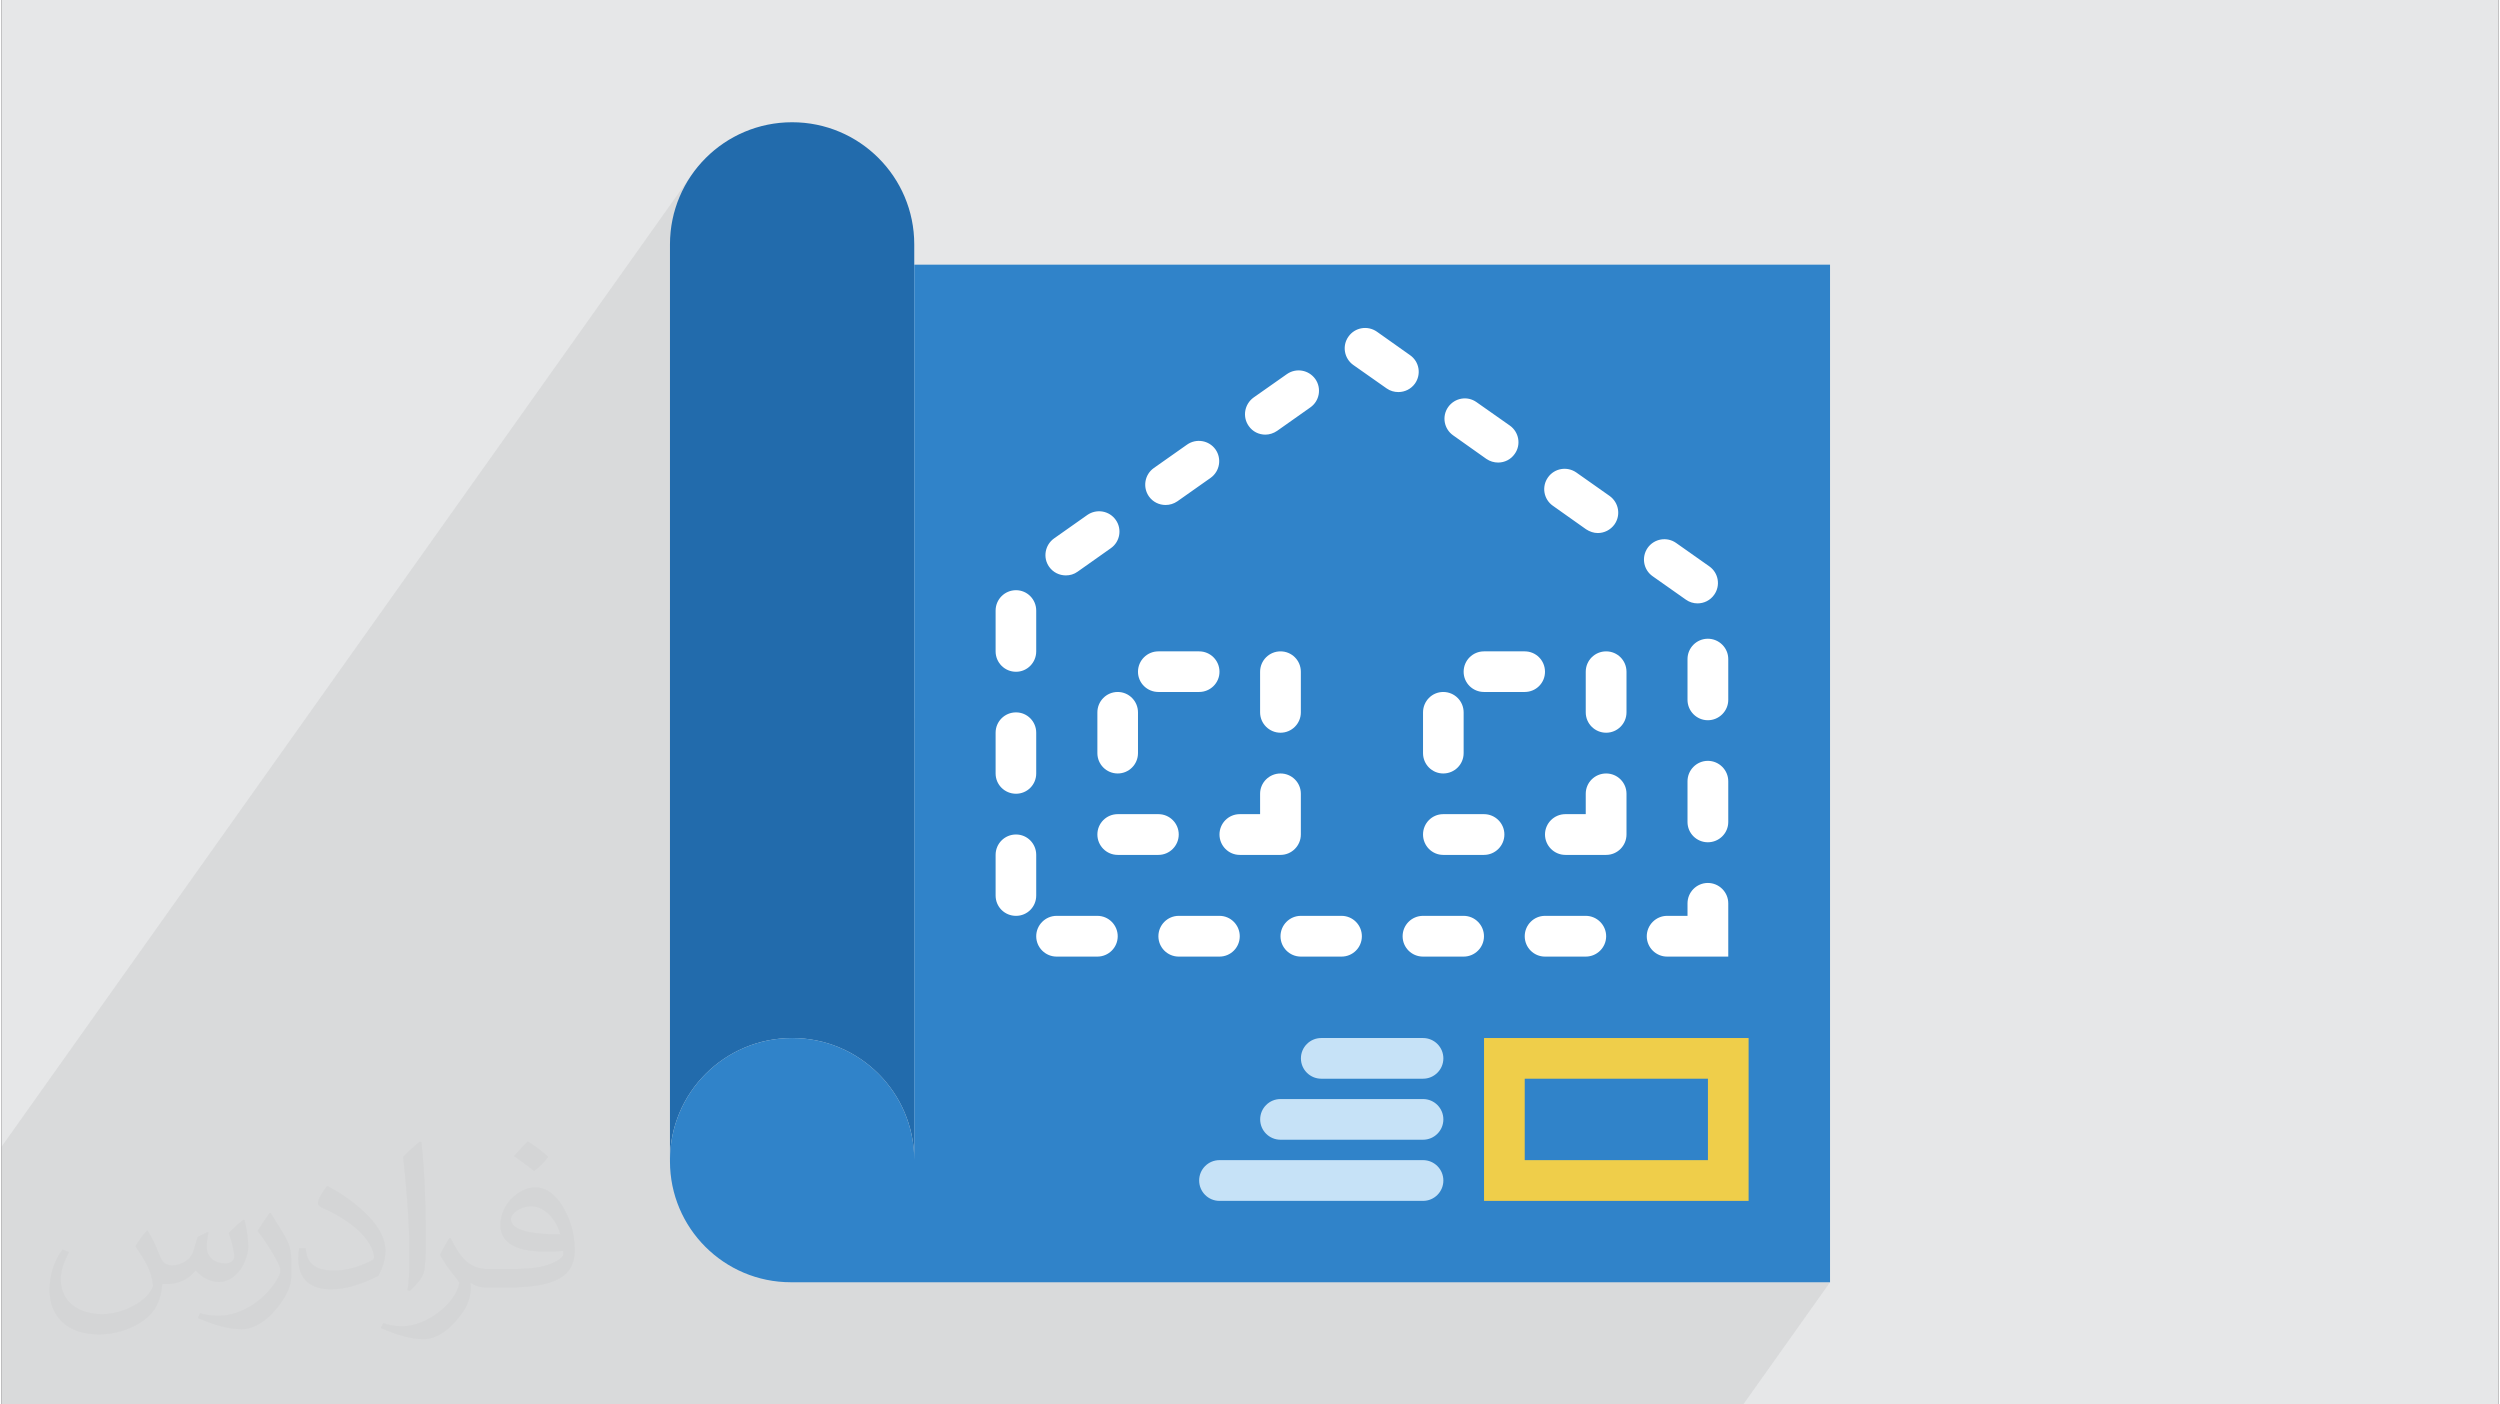
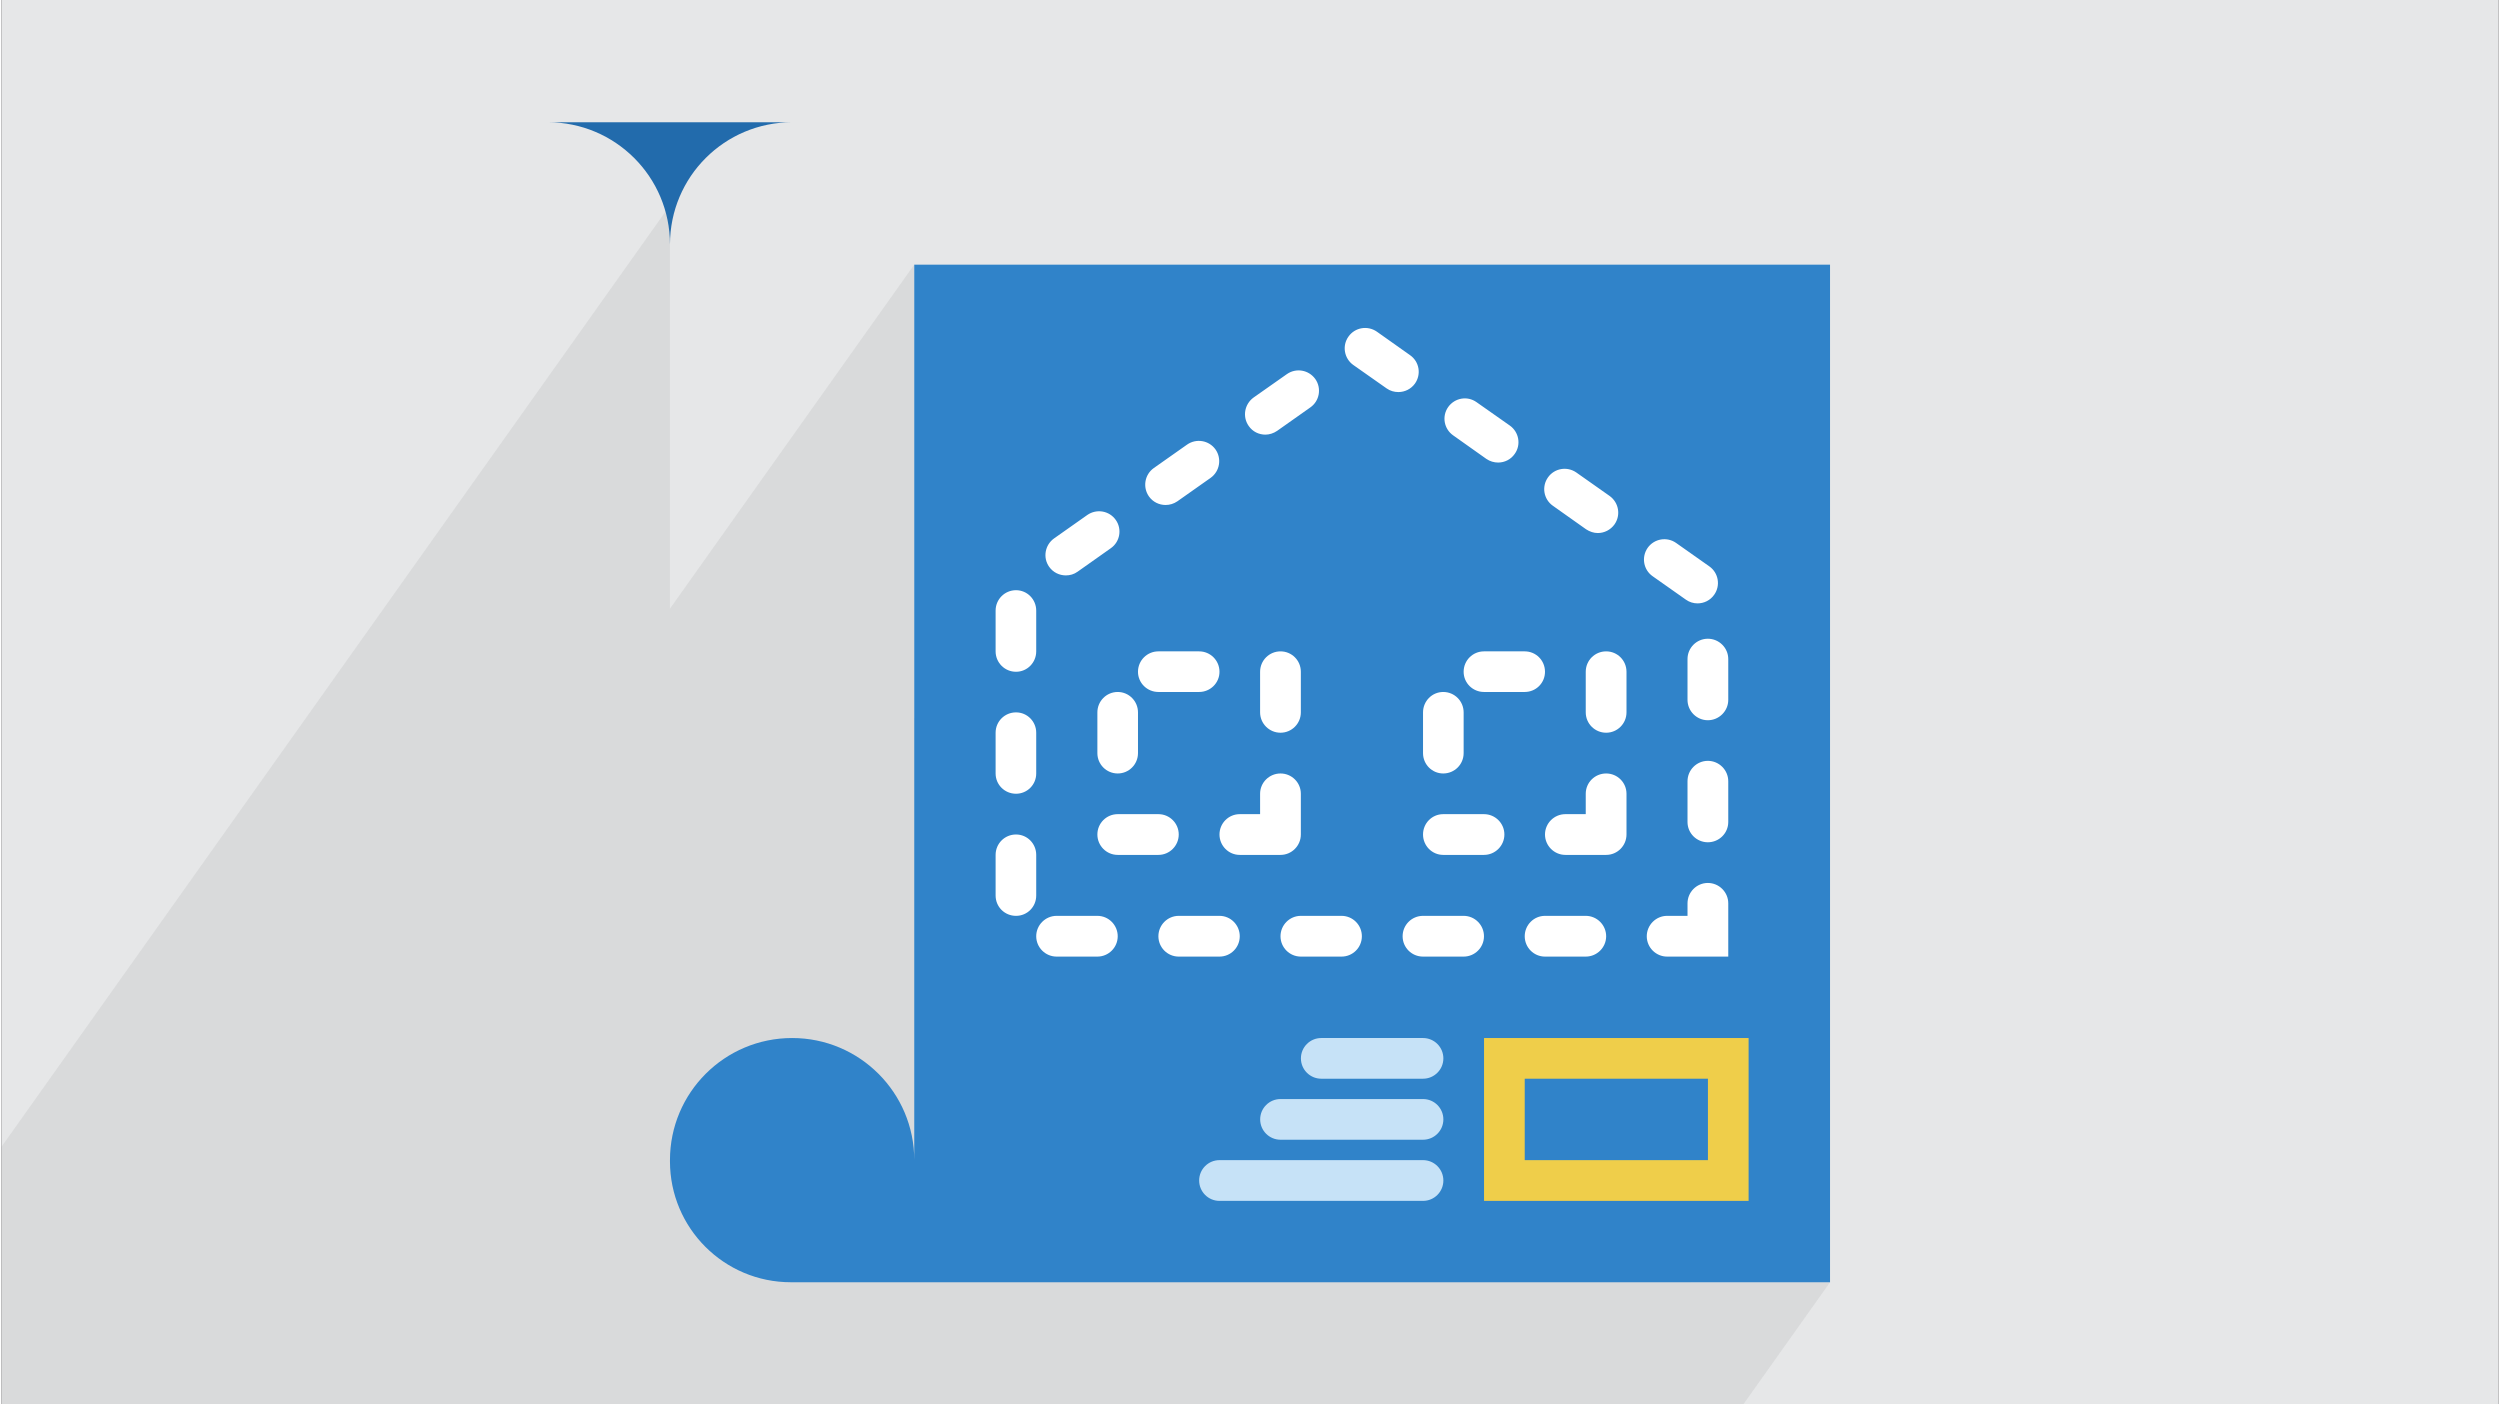
<svg xmlns="http://www.w3.org/2000/svg" xml:space="preserve" width="356px" height="200px" version="1.0" shape-rendering="geometricPrecision" text-rendering="geometricPrecision" image-rendering="optimizeQuality" fill-rule="evenodd" clip-rule="evenodd" viewBox="0 0 35600 20025">
  <rect x="0" y="0" width="35600" height="20025" fill="#333333" stroke="none" />
  <g id="Layer_x0020_1">
    <g id="_2620312723088">
      <path fill="#E6E7E8" d="M0 0l35600 0 0 20025 -35600 0 0 -20025z" />
-       <path fill="#373435" fill-opacity="0.031" d="M2082 17547c68,104 112,203 155,312 32,64 49,183 199,183 44,0 107,-14 163,-45 63,-33 111,-83 136,-159l60 -202 146 -72 10 10c-20,77 -25,149 -25,206 0,170 146,234 262,234 68,0 129,-34 129,-95 0,-81 -34,-217 -78,-339 68,-68 136,-136 214,-191l12 6c34,144 53,287 53,381 0,93 -41,196 -75,264 -70,132 -194,238 -344,238 -114,0 -241,-58 -328,-163l-5 0c-82,101 -209,193 -412,193l-63 0c-10,134 -39,229 -83,314 -121,237 -480,404 -818,404 -470,0 -706,-272 -706,-633 0,-223 73,-431 185,-578l92 38c-70,134 -117,262 -117,385 0,338 275,499 592,499 294,0 658,-187 724,-404 -25,-237 -114,-348 -250,-565 41,-72 94,-144 160,-221l12 0 0 0zm5421 -1274c99,62 196,136 291,221 -53,74 -119,142 -201,202 -95,-77 -190,-143 -287,-213 66,-74 131,-146 197,-210l0 0zm51 926c-160,0 -291,105 -291,183 0,168 320,219 703,217 -48,-196 -216,-400 -412,-400zm-359 895c208,0 390,-6 529,-41 155,-39 286,-118 286,-171 0,-15 0,-31 -5,-46 -87,8 -187,8 -274,8 -282,0 -498,-64 -583,-222 -21,-44 -36,-93 -36,-149 0,-152 66,-303 182,-406 97,-85 204,-138 313,-138 197,0 354,158 464,408 60,136 101,293 101,491 0,132 -36,243 -118,326 -153,148 -435,204 -867,204l-196 0 0 0 -51 0c-107,0 -184,-19 -245,-66l-10 0c3,25 5,50 5,72 0,97 -32,221 -97,320 -192,287 -400,410 -580,410 -182,0 -405,-70 -606,-161l36 -70c65,27 155,46 279,46 325,0 752,-314 805,-619 -12,-25 -34,-58 -65,-93 -95,-113 -155,-208 -211,-307 48,-95 92,-171 133,-239l17 -2c139,282 265,445 546,445l44 0 0 0 204 0 0 0zm-1408 299c24,-130 26,-276 26,-413l0 -202c0,-377 -48,-926 -87,-1282 68,-75 163,-161 238,-219l22 6c51,450 63,972 63,1452 0,126 -5,250 -17,340 -7,114 -73,201 -214,332l-31 -14 0 0zm-1449 -596c7,177 94,318 398,318 189,0 349,-50 526,-135 32,-14 49,-33 49,-49 0,-111 -85,-258 -228,-392 -139,-126 -323,-237 -495,-311 -59,-25 -78,-52 -78,-77 0,-51 68,-158 124,-235l19 -2c197,103 417,256 580,427 148,157 240,316 240,489 0,128 -39,250 -102,361 -216,109 -446,192 -674,192 -277,0 -466,-130 -466,-436 0,-33 0,-84 12,-150l95 0 0 0zm-501 -503l172 278c63,103 122,215 122,392l0 227c0,183 -117,379 -306,573 -148,132 -279,188 -400,188 -180,0 -386,-56 -624,-159l27 -70c75,21 162,37 269,37 342,-2 692,-252 852,-557 19,-35 26,-68 26,-90 0,-36 -19,-75 -34,-110 -87,-165 -184,-315 -291,-453 56,-89 112,-174 173,-258l14 2z" />
      <path fill="#373435" fill-opacity="0.078" d="M18309 20025l46 0 64 0 232 0 71 0 65 0 14 0 98 0 150 0 42 0 152 0 302 0 540 0 1114 0 656 0 993 0 1984 0 1238 -1743 -1985 0 824 -1160 0 -2322 -1114 0 824 -1161 0 -759 -6 -58 -17 -55 -27 -49 -35 -43 -43 -36 -50 -27 -54 -17 -59 -6 -58 6 -54 17 -50 27 -43 36 -35 43 -242 340 -99 0 -15 2 837 -1179 27 -49 17 -54 6 -58 0 -581 -6 -59 -17 -54 -27 -50 -35 -43 -43 -35 -50 -27 -54 -17 -59 -6 -58 6 -54 17 -50 27 -43 35 -35 43 -1480 2085 -21 -3 -90 0 2072 -2917 27 -50 17 -54 6 -59 0 -581 -6 -58 -17 -54 -27 -50 -35 -43 -43 -35 -50 -27 -54 -17 -59 -6 -58 6 -54 17 -50 27 -43 35 -35 43 -1280 1803 -43 13 -50 27 -43 35 -35 43 -321 452 -19 0 -59 5 -50 16 930 -1310 19 -34 1282 -1806 29 -51 18 -54 6 -55 -4 -56 -15 -53 -25 -51 -34 -45 -44 -38 -475 -335 -51 -29 -55 -17 -55 -7 -56 5 -54 14 -50 25 -45 34 -39 45 -2696 3797 -144 0 1327 -1869 27 -49 16 -54 6 -58 -6 -59 -16 -55 -27 -49 -35 -43 -43 -36 -49 -26 -54 -17 -59 -6 -6 0 1286 -1810 29 -52 18 -54 6 -56 -4 -56 -15 -53 -25 -51 -34 -45 -45 -39 -474 -334 -52 -29 -54 -17 -56 -7 -55 4 -53 15 -51 25 -45 34 -38 44 -3524 4963 0 -452 -6 -58 -17 -55 -27 -48 -35 -43 -43 -35 -49 -27 -21 -6 3247 -4573 29 -51 18 -54 7 -56 -4 -55 -15 -54 -25 -50 -35 -45 -44 -39 -475 -334 -51 -29 -54 -18 -56 -7 -56 4 -53 15 -50 25 -45 35 -39 44 -2486 3501 -18 6 -49 26 -43 36 -36 43 -1557 2193 -448 0 1326 -1869 27 -49 17 -54 6 -58 -6 -59 -17 -55 -12 -22 2822 -3973 29 -52 18 -54 7 -56 -5 -56 -14 -53 -25 -51 -35 -45 -45 -38 -473 -335 -51 -29 -55 -17 -56 -7 -55 4 -54 15 -50 25 -46 34 -38 45 -454 639 -19 -34 -39 -45 -46 -34 -50 -25 -54 -15 -55 -4 -56 7 -54 17 -51 29 -475 334 -44 39 -35 46 -465 654 -38 -43 -45 -35 -50 -24 -54 -15 -55 -4 -56 6 -55 18 -51 29 -474 334 -45 39 -34 45 -465 655 -38 -44 -45 -35 -51 -25 -53 -14 -56 -4 -56 6 -54 18 -51 28 -475 335 -44 39 -35 45 -464 655 -58 5 -55 17 -49 27 -43 36 -36 43 -1209 1703 0 -6473 -3483 4905 0 -5195 9 -178 27 -173 42 -167 59 -160 73 -152 87 -144 -9827 13840 0 555 0 3120 1474 0 4596 0 149 0 1 0 18 0 237 0 187 0 53 0 213 0 2 0 18 0 108 0 12 0 60 0 39 0 18 0 9 0 112 0 150 0 105 0 77 0 1 0 18 0 219 0 18 0 57 0 397 0 16 0 28 0 37 0 114 0 8 0 34 0 108 0 8 0 18 0 29 0 121 0 319 0 8 0 254 0 9 0 140 0 9 0 58 0 8 0 113 0 28 0 122 0 9 0 1 0 65 0 5 0 79 0 364 0 57 0 11 0 11 0 71 0 67 0 205 0 131 0 66 0 28 0 67 0 65 0 279 0 10 0 56 0 11 0 82 0 11 0 8 0 141 0 10 0 103 0 17 0 375 0 76 0 245 0 92 0 65 0 93 0 66 0 38 0 177 0 148 0 20 0 67 0 83 0 67 0 150 0 110 0 247 0 7 0 65 0 93 0 66 0 113 0 148 0 10 0 65 0 2 0 66 0 21 0 55 0 94 0 65 0 37 0 110 0 3 0 36 0 11 0 6 0 11 0 83 0 67 0 336 0 66 0 28 0 115 0 34 0 262 0 9 0 51 0 6 0 93 0 19 0 57 0 30 0 35 0 28 0 68 0 19 0 34 0 301 0 74 0 68 0 6 0 14 0 45 0 56 0 223 0 30 0 36 0 22 0 65 0 90 0 22 0 8 0 47 0 19 0 57 0 19 0 325 0 66 0 86 0 20 0z" />
-       <path fill="#226BAC" d="M11272 1743c-963,0 -1742,779 -1742,1741l0 13057c0,-962 779,-1741 1742,-1741 961,0 1741,779 1741,1741l0 -13057c0,-962 -780,-1741 -1741,-1741z" />
+       <path fill="#226BAC" d="M11272 1743c-963,0 -1742,779 -1742,1741l0 13057l0 -13057c0,-962 -780,-1741 -1741,-1741z" />
      <path fill="#3083C9" d="M13013 3774l0 12767c0,-962 -780,-1741 -1741,-1741 -963,0 -1742,779 -1742,1741l0 17c0,952 772,1724 1724,1724l14816 0 0 -14508 -13057 0z" />
      <path fill="white" d="M24619 13639l-872 0c-159,0 -290,-130 -290,-290 0,-160 131,-291 290,-291l291 0 0 -178c0,-160 130,-291 290,-291 160,0 291,131 291,291l0 759zm-2032 0l-581 0c-160,0 -289,-130 -289,-290 0,-160 129,-291 289,-291l581 0c160,0 291,131 291,291 0,160 -131,290 -291,290zm-1741 0l-579 0c-162,0 -291,-130 -291,-290 0,-160 129,-291 291,-291l579 0c160,0 290,131 290,291 0,160 -130,290 -290,290zm-1741 0l-580 0c-160,0 -290,-130 -290,-290 0,-160 130,-291 290,-291l580 0c161,0 290,131 290,291 0,160 -129,290 -290,290zm-1740 0l-581 0c-160,0 -290,-130 -290,-290 0,-160 130,-291 290,-291l581 0c160,0 289,131 289,291 0,160 -129,290 -289,290zm-1741 0l-581 0c-160,0 -291,-130 -291,-290 0,-160 131,-291 291,-291l581 0c160,0 290,131 290,291 0,160 -130,290 -290,290zm-1160 -581c-162,0 -291,-128 -291,-290l0 -579c0,-161 129,-291 291,-291 160,0 288,130 288,291l0 579c0,162 -128,290 -288,290zm9864 -1049c-160,0 -290,-129 -290,-289l0 -581c0,-160 130,-291 290,-291 160,0 291,131 291,291l0 581c0,160 -131,289 -291,289zm-9864 -692c-162,0 -291,-129 -291,-289l0 -581c0,-160 129,-290 291,-290 160,0 288,130 288,290l0 581c0,160 -128,289 -288,289zm9864 -1048c-160,0 -290,-131 -290,-291l0 -581c0,-160 130,-290 290,-290 160,0 291,130 291,290l0 581c0,160 -131,291 -291,291zm-9864 -691c-162,0 -291,-131 -291,-291l0 -581c0,-160 129,-291 291,-291 160,0 288,131 288,291l0 581c0,160 -128,291 -288,291zm9717 -975c-57,0 -116,-17 -166,-53l-474 -334c-132,-92 -163,-273 -71,-405 93,-131 274,-162 405,-70l475 335c130,92 161,273 69,403 -56,81 -146,124 -238,124zm-9007 -399c-91,0 -181,-42 -238,-123 -92,-130 -60,-311 70,-404l475 -335c132,-91 312,-61 405,71 92,130 61,311 -70,403l-474 335c-51,37 -109,53 -168,53zm7585 -604c-57,0 -115,-19 -168,-54l-473 -335c-131,-92 -163,-273 -69,-405 92,-130 272,-161 404,-69l474 334c131,94 163,274 70,406 -57,79 -146,123 -238,123zm-6162 -400c-92,0 -181,-42 -238,-122 -92,-131 -61,-313 70,-405l474 -334c132,-92 312,-61 405,69 92,131 61,312 -69,405l-475 335c-51,35 -110,52 -167,52zm4741 -605c-58,0 -117,-17 -168,-52l-474 -336c-131,-92 -163,-273 -70,-404 93,-130 272,-163 404,-69l475 334c130,92 163,274 69,404 -56,81 -146,123 -236,123zm-3319 -398c-92,0 -181,-42 -237,-123 -93,-131 -61,-312 69,-406l475 -334c131,-92 311,-61 405,70 92,131 61,313 -71,405l-473 334c-51,35 -111,54 -168,54zm1896 -607c-58,0 -116,-16 -167,-52l-475 -334c-130,-92 -163,-274 -69,-405 92,-131 273,-162 405,-70l473 335c132,92 163,273 70,405 -57,79 -146,121 -237,121z" />
      <path fill="#EFCE4A" fill-rule="nonzero" d="M21427 14800l3482 0 0 2322 -3772 0 0 -2322 290 0zm2902 580l-2612 0 0 1161 2612 0 0 -1161z" />
      <path fill="white" d="M18235 12189l-581 0c-160,0 -289,-131 -289,-291 0,-160 129,-290 289,-290l290 0 0 -291c0,-160 131,-289 291,-289 160,0 290,129 290,289l0 581c0,160 -130,291 -290,291zm-1741 0l-580 0c-161,0 -290,-131 -290,-291 0,-160 129,-290 290,-290l580 0c160,0 290,130 290,290 0,160 -130,291 -290,291zm-580 -1161c-161,0 -290,-130 -290,-290l0 -581c0,-160 129,-291 290,-291 160,0 289,131 289,291l0 581c0,160 -129,290 -289,290zm2321 -581c-160,0 -291,-130 -291,-290l0 -579c0,-162 131,-291 291,-291 160,0 290,129 290,291l0 579c0,160 -130,290 -290,290zm-1160 -581l-581 0c-160,0 -291,-128 -291,-288 0,-162 131,-291 291,-291l581 0c159,0 290,129 290,291 0,160 -131,288 -290,288z" />
      <path fill="white" d="M22878 12189l-581 0c-160,0 -291,-131 -291,-291 0,-160 131,-290 291,-290l290 0 0 -291c0,-160 130,-289 291,-289 160,0 290,129 290,289l0 581c0,160 -130,291 -290,291zm-1742 0l-581 0c-160,0 -288,-131 -288,-291 0,-160 128,-290 288,-290l581 0c160,0 291,130 291,290 0,160 -131,291 -291,291zm-581 -1161c-160,0 -288,-130 -288,-290l0 -581c0,-160 128,-291 288,-291 162,0 291,131 291,291l0 581c0,160 -129,290 -291,290zm2323 -581c-161,0 -291,-130 -291,-290l0 -579c0,-162 130,-291 291,-291 160,0 290,129 290,291l0 579c0,160 -130,290 -290,290zm-1161 -581l-581 0c-160,0 -290,-128 -290,-288 0,-162 130,-291 290,-291l581 0c160,0 289,129 289,291 0,160 -129,288 -289,288z" />
      <path fill="#C6E2F7" fill-rule="nonzero" d="M20267 14800c160,0 290,130 290,290 0,160 -130,290 -290,290l-1451 0c-160,0 -290,-130 -290,-290 0,-160 130,-290 290,-290l1451 0z" />
      <path fill="#C6E2F7" fill-rule="nonzero" d="M20267 15670c160,0 290,130 290,290 0,160 -130,290 -290,290l-2032 0c-160,0 -290,-130 -290,-290 0,-160 130,-290 290,-290l2032 0z" />
      <path fill="#C6E2F7" fill-rule="nonzero" d="M20267 16541c160,0 290,130 290,290 0,161 -130,291 -290,291l-2902 0c-160,0 -290,-130 -290,-291 0,-160 130,-290 290,-290l2902 0z" />
    </g>
  </g>
</svg>